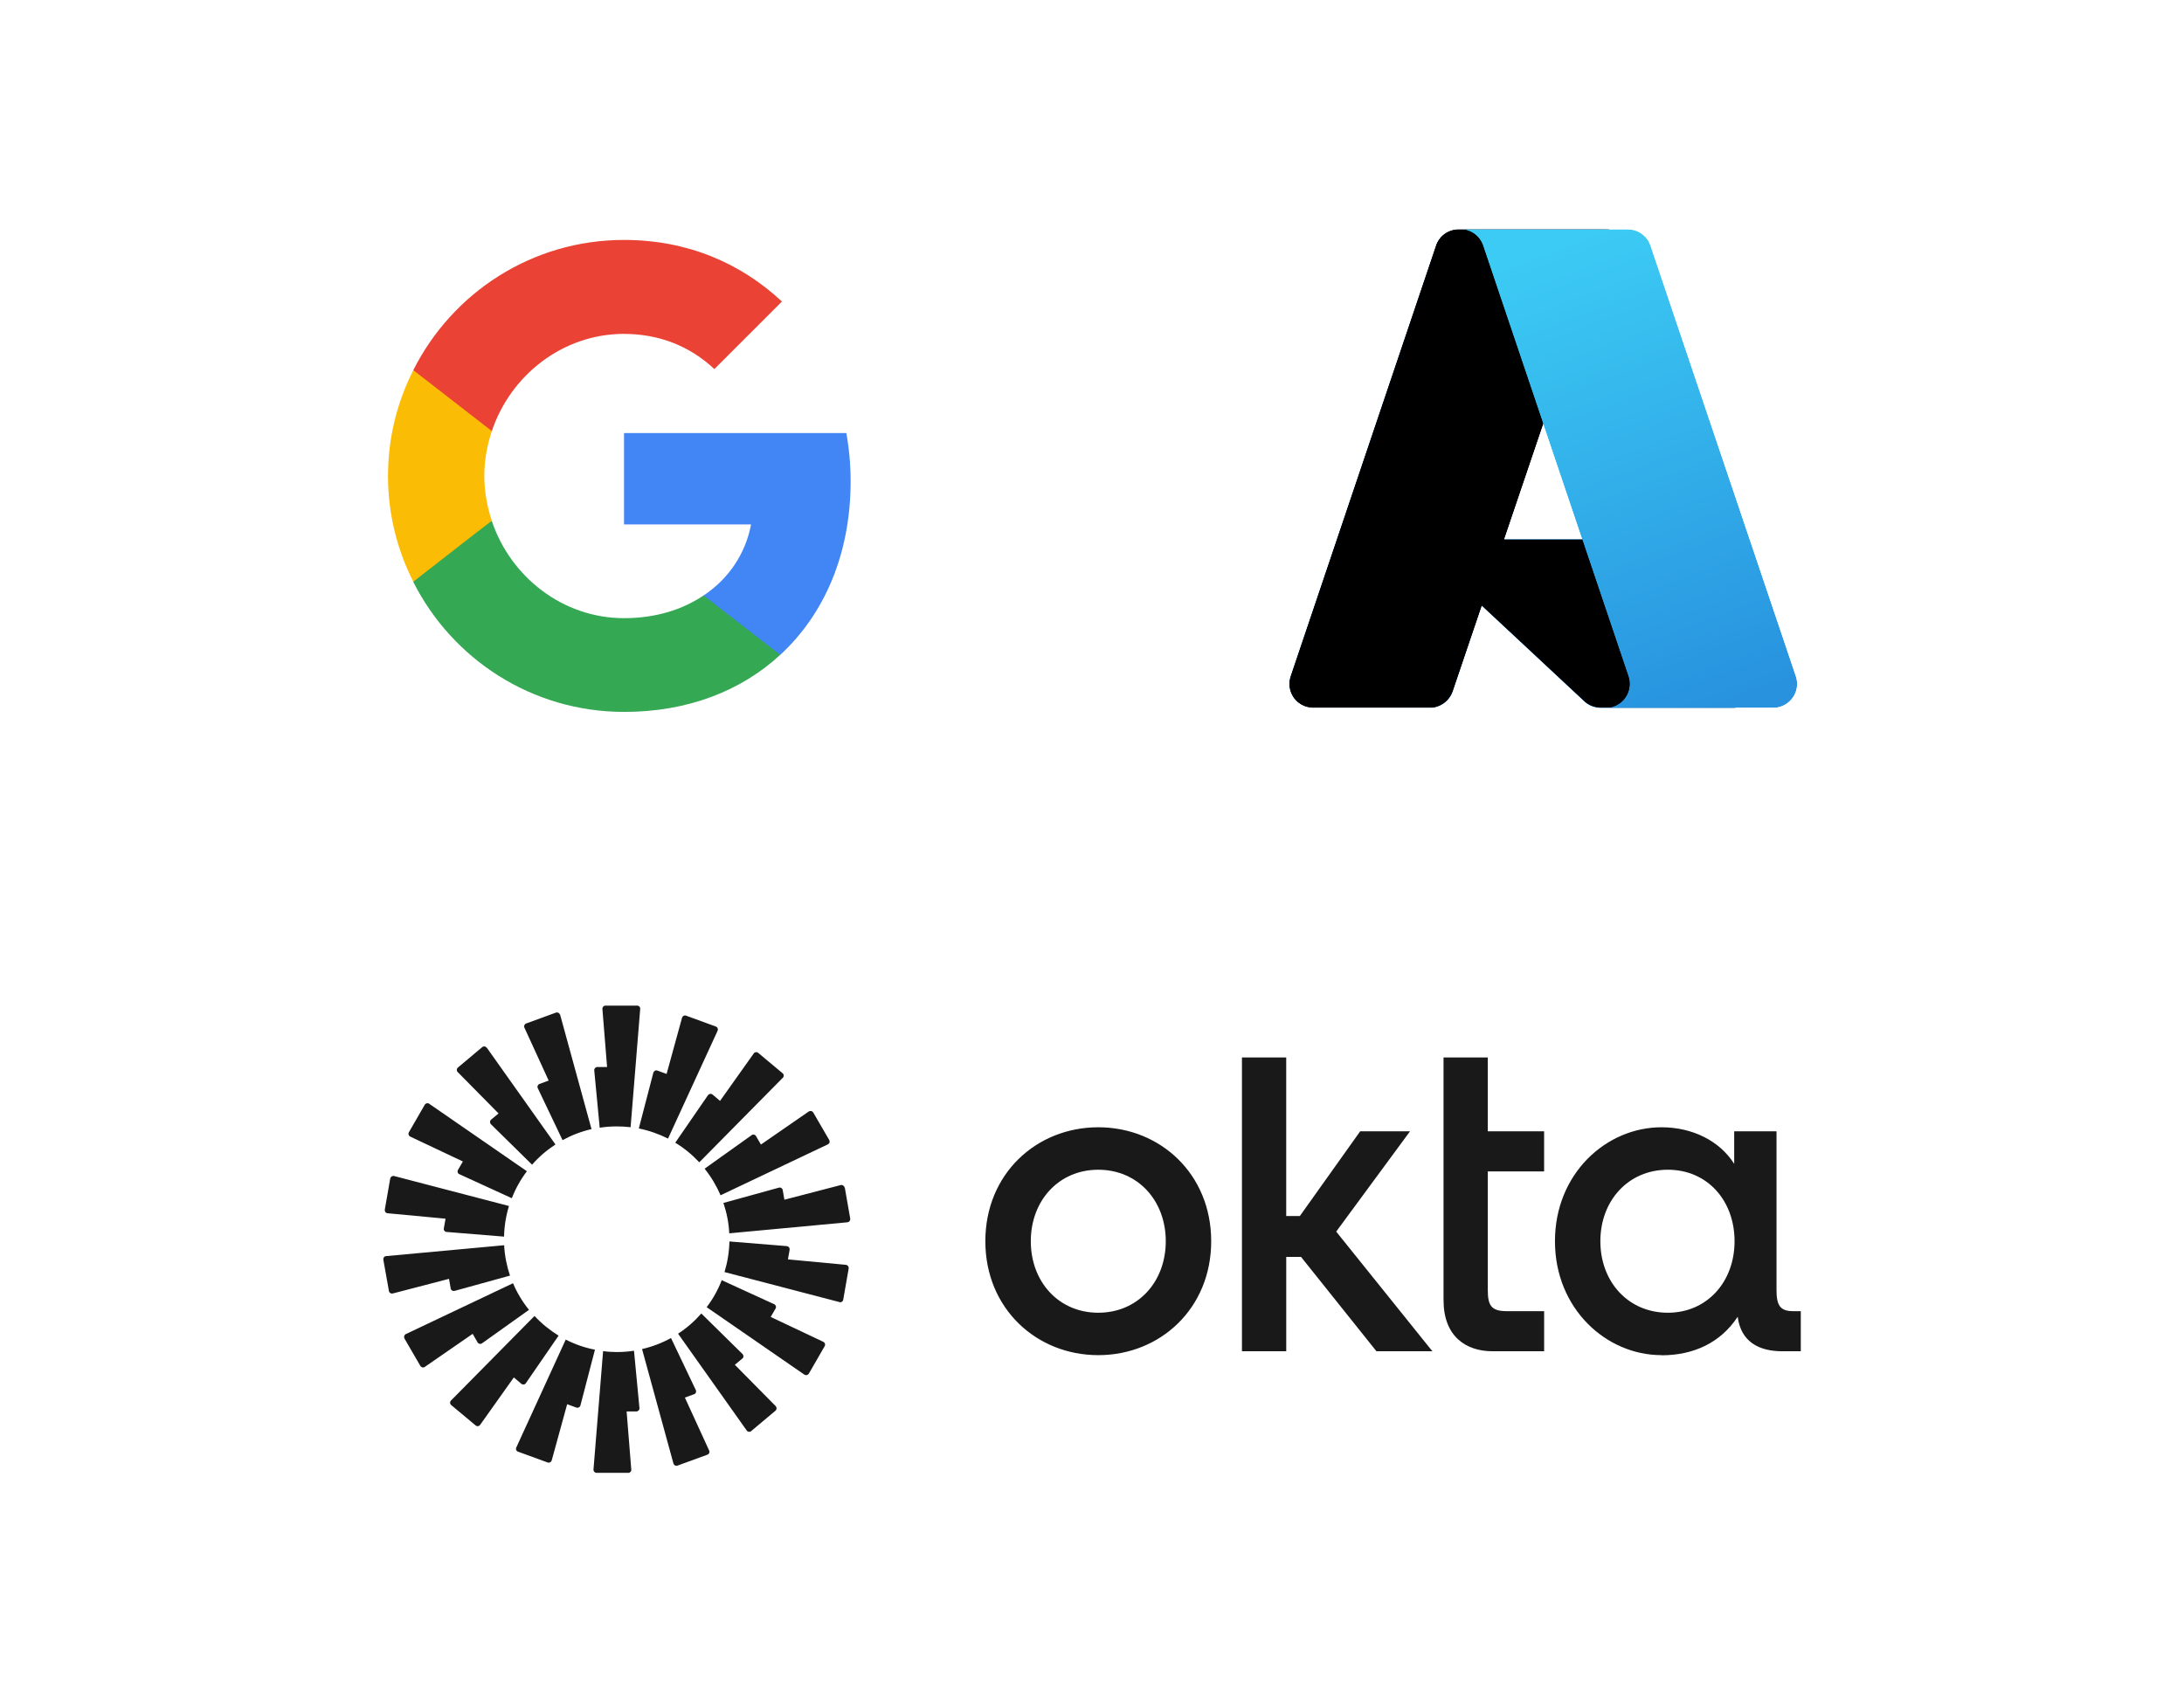
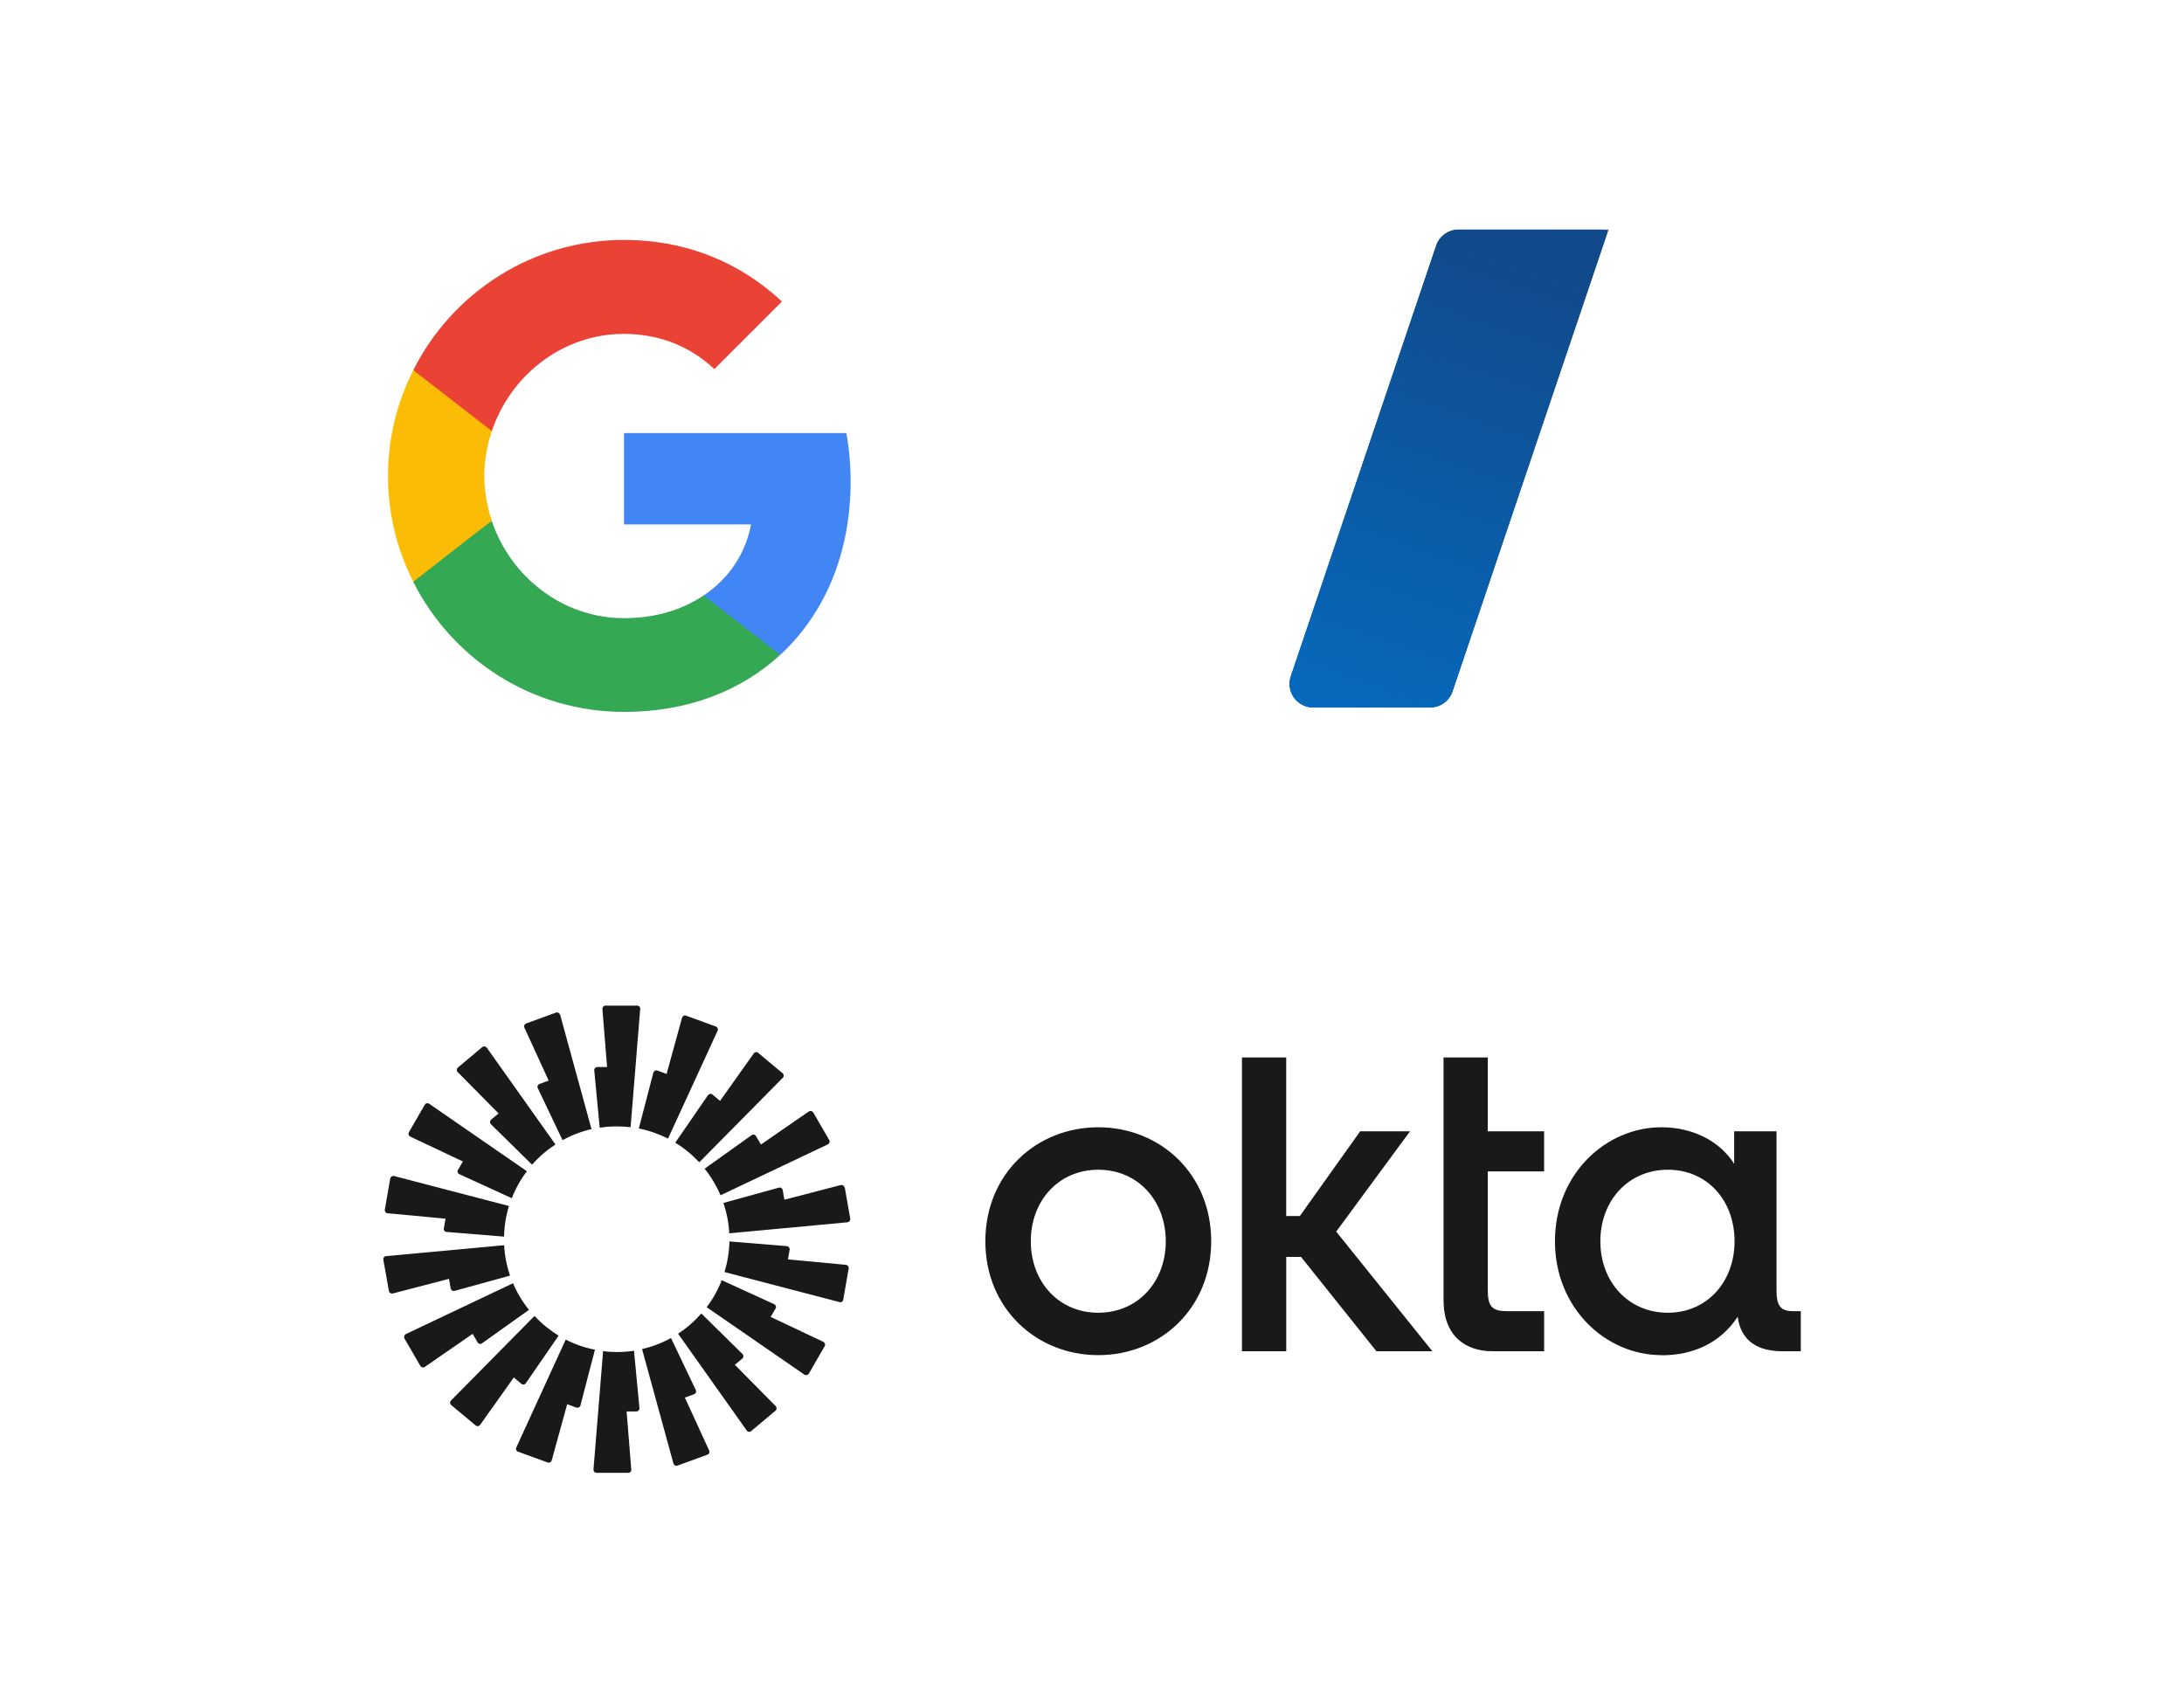
<svg xmlns="http://www.w3.org/2000/svg" xmlns:xlink="http://www.w3.org/1999/xlink" id="Layer_1" data-name="Layer 1" viewBox="0 0 900 700">
  <defs>
    <style>
      .cls-1 {
        clip-path: url(#clippath);
      }

      .cls-2 {
        fill: none;
      }

      .cls-2, .cls-3, .cls-4, .cls-5, .cls-6, .cls-7, .cls-8, .cls-9, .cls-10, .cls-11, .cls-12, .cls-13, .cls-14, .cls-15, .cls-16 {
        stroke-width: 0px;
      }

      .cls-17 {
        mask: url(#mask);
      }

      .cls-3 {
        fill: url(#linear-gradient);
      }

      .cls-18 {
        clip-path: url(#clippath-1);
      }

      .cls-19 {
        clip-path: url(#clippath-4);
      }

      .cls-20 {
        clip-path: url(#clippath-3);
      }

      .cls-21 {
        clip-path: url(#clippath-2);
      }

      .cls-22 {
        clip-path: url(#clippath-5);
      }

      .cls-4 {
        fill-rule: evenodd;
      }

      .cls-4, .cls-10 {
        fill: #191919;
      }

      .cls-5 {
        fill: url(#linear-gradient-4);
      }

      .cls-6 {
        fill: url(#linear-gradient-2);
      }

      .cls-7 {
        fill: url(#linear-gradient-3);
      }

      .cls-8 {
        fill: url(#linear-gradient-5);
      }

      .cls-9 {
        fill: url(#linear-gradient-6);
      }

      .cls-23 {
        mask: url(#mask-2);
      }

      .cls-24 {
        mask: url(#mask-1);
      }

      .cls-11 {
        fill: #34a853;
      }

      .cls-12 {
        fill: #4285f4;
      }

      .cls-13 {
        fill: #737373;
      }

      .cls-14 {
        fill: #fbbc05;
      }

      .cls-15 {
        fill: #ea4335;
      }

      .cls-16 {
        fill: #0078d4;
      }
    </style>
    <clipPath id="clippath">
      <rect class="cls-2" x="157.92" y="93" width="194.37" height="206.44" />
    </clipPath>
    <clipPath id="clippath-1">
      <rect class="cls-2" x="157.92" y="414.44" width="584.15" height="192.56" />
    </clipPath>
    <clipPath id="clippath-2">
      <path class="cls-2" d="m591.7,101.24l-59.9,177.47c-.34,1.02-.52,2.08-.52,3.15,0,5.45,4.42,9.86,9.86,9.86h48.2c4.24,0,8-2.7,9.35-6.72l64.29-190.49h-61.93c-4.24,0-8,2.7-9.36,6.72" />
    </clipPath>
    <linearGradient id="linear-gradient" x1="50.61" y1="650.54" x2="51.61" y2="650.54" gradientTransform="translate(10838.49 130690.1) rotate(180) scale(200.6)" gradientUnits="userSpaceOnUse">
      <stop offset="0" stop-color="#fff" />
      <stop offset="1" stop-color="#fff" />
    </linearGradient>
    <mask id="mask" x="471.39" y="54.52" width="251.49" height="277.2" maskUnits="userSpaceOnUse">
      <rect class="cls-3" x="482.62" y="99.13" width="229.02" height="187.98" transform="translate(222.75 696.81) rotate(-71.3)" />
    </mask>
    <linearGradient id="linear-gradient-2" x1="50.61" y1="650.54" x2="51.61" y2="650.54" gradientTransform="translate(10838.49 130690.1) rotate(180) scale(200.6)" gradientUnits="userSpaceOnUse">
      <stop offset="0" stop-color="#114a8b" />
      <stop offset="1" stop-color="#0669bc" />
    </linearGradient>
    <clipPath id="clippath-3">
-       <rect class="cls-2" x="530.19" y="93" width="211.88" height="200.51" />
-     </clipPath>
+       </clipPath>
    <clipPath id="clippath-4">
-       <path class="cls-2" d="m591.68,101.37l-59.8,177.18c-1.84,5.12.82,10.76,5.94,12.59,1.08.39,2.21.58,3.35.58h49.44c3.75-.67,6.85-3.3,8.11-6.9l11.93-35.15,42.6,39.73c1.79,1.48,4.02,2.29,6.34,2.31h55.4l-24.3-69.44-70.83.02,43.35-127.78h-62.19c-4.27,0-8.05,2.77-9.34,6.85" />
-     </clipPath>
+       </clipPath>
    <linearGradient id="linear-gradient-3" x1="43.41" y1="652.1" x2="44.41" y2="652.1" gradientTransform="translate(1322.95 10434.33) rotate(-180) scale(15.7)" gradientUnits="userSpaceOnUse">
      <stop offset="0" stop-color="#4d4d4d" />
      <stop offset=".07" stop-color="#333" />
      <stop offset=".32" stop-color="#1a1a1a" />
      <stop offset=".62" stop-color="#0d0d0d" />
      <stop offset="1" stop-color="#000" />
    </linearGradient>
    <mask id="mask-1" x="470.2" y="38.4" width="304.63" height="309.45" maskUnits="userSpaceOnUse">
      <rect class="cls-7" x="503.33" y="70.1" width="238.37" height="246.06" transform="translate(-29.06 209.58) rotate(-18.68)" />
    </mask>
    <linearGradient id="linear-gradient-4" x1="43.41" y1="652.1" x2="44.41" y2="652.1" gradientTransform="translate(1322.95 10434.33) rotate(-180) scale(15.7)" gradientUnits="userSpaceOnUse">
      <stop offset="0" stop-color="#000" />
      <stop offset=".07" stop-color="#000" />
      <stop offset=".32" stop-color="#000" />
      <stop offset=".62" stop-color="#000" />
      <stop offset="1" stop-color="#000" />
    </linearGradient>
    <clipPath id="clippath-5">
-       <path class="cls-2" d="m670.81,94.52h-69.02c4.23,0,7.99,2.7,9.34,6.71l59.9,177.48c1.74,5.16-1.03,10.76-6.19,12.5-1.02.34-2.08.52-3.15.52h69.02c5.45,0,9.86-4.42,9.86-9.86,0-1.07-.18-2.14-.52-3.15l-59.9-177.48c-1.35-4.01-5.11-6.71-9.34-6.71h0" />
+       <path class="cls-2" d="m670.81,94.52h-69.02c4.23,0,7.99,2.7,9.34,6.71l59.9,177.48c1.74,5.16-1.03,10.76-6.19,12.5-1.02.34-2.08.52-3.15.52c5.45,0,9.86-4.42,9.86-9.86,0-1.07-.18-2.14-.52-3.15l-59.9-177.48c-1.35-4.01-5.11-6.71-9.34-6.71h0" />
    </clipPath>
    <linearGradient id="linear-gradient-5" x1="50.99" y1="650.4" x2="51.99" y2="650.4" gradientTransform="translate(131340.63 -10147.25) rotate(90) scale(200.91)" xlink:href="#linear-gradient" />
    <mask id="mask-2" x="536.91" y="48.86" width="268.54" height="288.52" maskUnits="userSpaceOnUse">
      <rect class="cls-8" x="571.57" y="76.43" width="199.23" height="233.4" transform="translate(-25.06 248.18) rotate(-20.57)" />
    </mask>
    <linearGradient id="linear-gradient-6" x1="50.99" y1="650.4" x2="51.99" y2="650.4" gradientTransform="translate(131340.62 -10147.26) rotate(90) scale(200.91)" gradientUnits="userSpaceOnUse">
      <stop offset="0" stop-color="#3ccbf4" />
      <stop offset="1" stop-color="#2892df" />
    </linearGradient>
  </defs>
  <g class="cls-1">
    <path class="cls-13" d="m539.21,239.47c0,16.34-5.98,29.5-17.94,39.46-12.09,9.7-26.84,14.62-44.25,14.62-15.41,0-29.1-4.52-40.93-13.55-11.83-9.04-19.93-21.39-24.45-36.94l22.85-9.44c1.6,5.58,3.72,10.63,6.51,15.15,2.79,4.52,5.98,8.37,9.7,11.56,3.72,3.19,7.84,5.71,12.36,7.57,4.52,1.86,9.3,2.79,14.35,2.79,10.9,0,19.93-2.79,26.84-8.5,6.91-5.58,10.36-13.16,10.36-22.46,0-7.84-2.92-14.48-8.64-20.07-5.32-5.32-15.41-10.63-30.16-15.68-14.88-5.32-24.18-9.04-27.9-10.9-19.8-10.1-29.63-24.85-29.63-44.52,0-13.69,5.45-25.38,16.34-35.08,11.16-9.7,24.72-14.62,40.93-14.62,14.22,0,26.58,3.59,36.94,10.9,10.36,7.18,17.41,16.08,20.86,26.84l-22.19,9.17c-2.13-6.91-6.25-12.76-12.36-17.27-6.11-4.65-13.69-6.91-22.46-6.91-9.43,0-17.27,2.66-23.65,7.84-6.38,4.78-9.57,11.16-9.57,18.87,0,6.38,2.52,11.96,7.57,16.61,5.58,4.65,17.67,10.23,36.14,16.61,18.87,6.38,32.42,14.35,40.53,23.65,7.84,9.3,11.83,20.73,11.83,34.28Z" />
    <path class="cls-13" d="m671.96,289.3h-22.86v-17.67h-1.06c-3.59,6.25-9.3,11.43-16.74,15.68-7.57,4.12-15.41,6.25-23.52,6.25-15.68,0-27.64-4.52-36.01-13.42-8.37-8.9-12.62-21.66-12.62-38.14v-80.26h23.92v78.66c.53,20.86,11.03,31.23,31.49,31.23,9.57,0,17.54-3.85,23.92-11.56,6.38-7.71,9.57-17.01,9.57-27.77v-70.56h23.92v127.56Z" />
    <path class="cls-13" d="m721.65,161.74v127.56h-23.92v-127.56h23.92Zm4.92-43.98c0,4.65-1.59,8.64-4.92,11.96-3.32,3.32-7.31,4.92-11.96,4.92s-8.64-1.6-11.96-4.92c-3.32-3.32-4.92-7.31-4.92-11.96s1.59-8.64,4.92-11.96c3.32-3.32,7.31-4.92,11.96-4.92s8.64,1.59,11.96,4.92c3.32,3.32,4.92,7.31,4.92,11.96" />
    <path class="cls-13" d="m795.13,291.43c-10.36,0-19-3.19-25.91-9.57-6.91-6.38-10.36-15.41-10.5-26.84v-71.36h-22.46v-21.92h22.32v-39.07h23.92v39.07h31.23v21.92h-31.23v63.52c0,8.5,1.6,14.22,4.92,17.27,3.32,3.06,7.04,4.52,11.16,4.52,1.86,0,3.72-.27,5.58-.67,1.86-.4,3.45-1.06,5.05-1.73l7.57,21.39c-5.98,2.26-13.29,3.45-21.66,3.45Z" />
    <path class="cls-13" d="m846.43,210.11h73.22c-.66-8.9-4.25-16.21-10.76-22.06-6.51-5.85-15.28-8.77-26.18-8.77-9.04,0-16.74,2.79-23.25,8.37-6.64,5.71-10.9,13.15-13.02,22.46h0Zm38.27,83.32c-18.74,0-34.15-6.38-46.37-19.27-12.09-12.89-18.2-29.1-18.2-48.63s5.85-35.61,17.67-48.5,26.84-19.4,45.31-19.4,34.02,6.11,45.18,18.34,16.74,29.37,16.74,51.42l-.27,2.66h-100.19c.4,12.49,4.52,22.59,12.49,30.16,7.97,7.57,17.54,11.43,28.7,11.43,15.28,0,27.24-7.57,35.88-22.86l21.39,10.36c-5.71,10.76-13.69,19.13-23.79,25.25-10.23,5.98-21.79,9.04-34.55,9.04Z" />
    <path class="cls-12" d="m350.53,198.37c0-6.9-.62-13.53-1.77-19.89h-91.61v37.67h52.35c-2.3,12.11-9.2,22.37-19.54,29.27v24.49h31.57c18.39-16.98,29-41.91,29-71.54Z" />
    <path class="cls-11" d="m257.15,293.42c26.26,0,48.28-8.67,64.37-23.52l-31.57-24.49c-8.67,5.84-19.72,9.37-32.81,9.37-25.29,0-46.78-17.07-54.47-40.06h-32.36v25.11c16,31.74,48.81,53.58,86.83,53.58Z" />
    <path class="cls-14" d="m202.68,214.64c-1.94-5.84-3.1-12.03-3.1-18.48s1.15-12.64,3.1-18.48v-25.11h-32.36c-6.63,13.09-10.43,27.85-10.43,43.59s3.8,30.51,10.43,43.59l25.2-19.63,7.16-5.48Z" />
    <path class="cls-15" d="m257.15,137.62c14.32,0,27.06,4.95,37.23,14.5l27.85-27.85c-16.89-15.74-38.82-25.38-65.08-25.38-38.02,0-70.83,21.84-86.83,53.67l32.36,25.11c7.69-22.99,29.18-40.06,54.47-40.06Z" />
  </g>
  <g class="cls-18">
    <path class="cls-10" d="m452.59,541.05c-16.31,0-27.81-12.73-27.81-29.47s11.5-29.47,27.81-29.47,27.81,12.73,27.81,29.47-11.5,29.47-27.81,29.47m0-76.44c-25.51,0-46.54,19.2-46.54,46.96s21.07,46.96,46.54,46.96,46.53-19.2,46.53-46.96-21.07-46.96-46.53-46.96m59.21,92.32h18.24v-38.89h6.1l31.08,38.89h23.05l-39.64-49.32,30.43-41.35h-20.54l-24.87,34.93h-5.62v-65.36h-18.24v121.1Zm83.07-21.02c0,14.87,9.2,21.02,20.22,21.02h21.23v-16.53h-15.46c-6.42,0-7.76-2.46-7.76-8.77v-48.83h23.21v-16.53h-23.21v-30.44h-18.24v100.08Zm89.81,22.68c13.16,0,24.34-5.13,31.4-15.89,1.34,10.43,8.88,14.23,18.4,14.23h7.6v-16.53h-3.26c-5.4,0-6.74-2.62-6.74-8.77v-65.36h-17.44v13.42c-5.94-9.41-17.12-15.08-29.95-15.08-22.89,0-43.91,19.2-43.91,46.96s21.07,46.96,43.91,46.96v.05Zm2.62-17.54c-16.31,0-27.81-12.73-27.81-29.47s11.5-29.47,27.81-29.47,27.49,12.73,27.49,29.47-11.34,29.47-27.49,29.47" />
    <path class="cls-4" d="m279.18,604.06c-.69.27-1.44-.16-1.66-.86l-12.94-47.18c4.22-.96,8.24-2.51,11.93-4.55l10.22,21.45c.32.7,0,1.5-.7,1.71l-3.8,1.39,10,21.82c.32.7,0,1.44-.7,1.71l-12.3,4.49h-.05Zm.27-54.34l28.29,39.9c.43.59,1.28.7,1.82.21l10-8.4c.59-.48.59-1.34.11-1.87l-16.85-17.06,3.1-2.57c.59-.48.59-1.34.05-1.87l-16.96-16.69c-2.83,3.21-6.04,6.04-9.63,8.34h.05Zm53.86,16.42c-.37.64-1.23.8-1.82.43l-40.28-27.81c2.57-3.37,4.65-7.11,6.21-11.12l21.61,9.89c.69.32.96,1.12.59,1.77l-2.03,3.48,21.72,10.27c.64.32.91,1.12.54,1.76l-6.53,11.34Zm12.62-29.42c.7.16,1.44-.27,1.55-1.02l2.25-12.89c.11-.75-.37-1.39-1.12-1.5l-23.91-2.25.7-3.96c.11-.75-.38-1.39-1.12-1.5l-23.69-1.93c-.11,4.39-.8,8.61-2.03,12.62l47.34,12.36.05.05Zm2.19-47.34l2.25,12.89c.11.75-.37,1.39-1.12,1.5l-48.73,4.55c-.21-4.39-1.07-8.56-2.41-12.52l22.89-6.31c.7-.21,1.44.27,1.55,1.02l.69,3.96,23.21-6.04c.7-.16,1.44.27,1.55,1.02l.11-.05Zm-6.95-17.76c.7-.32.91-1.12.54-1.76l-6.58-11.34c-.38-.64-1.23-.8-1.82-.43l-19.74,13.64-2.03-3.48c-.37-.64-1.23-.86-1.82-.37l-19.36,13.8c2.67,3.32,4.87,7.01,6.58,10.96l44.18-20.97.05-.05Zm-18.61-27.39l-34.39,34.82c-2.89-3.1-6.2-5.83-9.9-8.08l13.48-19.58c.43-.59,1.28-.75,1.87-.27l3.1,2.62,13.91-19.58c.43-.59,1.28-.7,1.82-.21l10.06,8.4c.59.48.59,1.34.11,1.87h-.05Zm-26.85-19.42c.32-.7,0-1.44-.69-1.71l-12.3-4.49c-.7-.27-1.45.16-1.66.86l-6.36,23.16-3.8-1.39c-.7-.27-1.44.16-1.66.86l-5.99,23c4.28.86,8.29,2.3,12.04,4.17l20.43-44.45Zm-47.18,132.06l-3.96,48.78c-.05.75.53,1.39,1.23,1.39h13.11c.75,0,1.34-.64,1.23-1.39l-1.92-23.91h4.01c.75,0,1.34-.64,1.28-1.39l-2.25-23.64c-2.3.37-4.65.54-7.06.54-1.93,0-3.8-.11-5.67-.38m-35.09,41.45c-.69-.27-1.02-1.07-.69-1.71l20.38-44.5c3.75,1.93,7.81,3.37,12.04,4.17l-5.99,23c-.16.69-.96,1.12-1.66.86l-3.8-1.39-6.37,23.16c-.21.7-.96,1.12-1.66.86l-12.3-4.49.05.05Zm6.79-55.9l-34.39,34.82c-.54.54-.48,1.39.11,1.87l10.06,8.4c.59.48,1.39.38,1.82-.21l13.91-19.58,3.1,2.62c.59.48,1.44.38,1.87-.27l13.48-19.58c-3.64-2.25-7.01-4.97-9.89-8.08h-.05Zm-53.54,9.2c-.37-.64-.11-1.44.54-1.76l44.18-20.97c1.66,3.96,3.9,7.65,6.58,10.97l-19.36,13.8c-.59.43-1.44.27-1.82-.38l-2.03-3.53-19.74,13.64c-.59.43-1.44.21-1.82-.43l-6.58-11.34h.05Zm-7.6-33.91c-.75.05-1.23.75-1.12,1.5l2.3,12.89c.11.75.86,1.18,1.55,1.02l23.21-6.04.69,3.96c.11.75.86,1.18,1.55,1.02l22.89-6.31c-1.34-3.96-2.19-8.18-2.41-12.52l-48.73,4.49h.05Zm1.76-31.99c.11-.75.86-1.18,1.55-1.02l47.34,12.36c-1.23,4.01-1.93,8.24-2.03,12.62l-23.69-1.93c-.75-.05-1.28-.75-1.12-1.5l.7-3.96-23.91-2.25c-.75-.05-1.23-.75-1.12-1.5l2.25-12.89.05.05Zm15.99-30.81c-.59-.43-1.44-.21-1.82.43l-6.53,11.34c-.38.64-.11,1.44.54,1.76l21.72,10.27-2.03,3.48c-.38.64-.11,1.5.59,1.76l21.61,9.9c1.55-4.01,3.64-7.76,6.21-11.12l-40.28-27.82Zm23.75-23.11l28.3,39.9c-3.58,2.35-6.85,5.13-9.63,8.34l-16.96-16.69c-.53-.54-.48-1.39.05-1.87l3.1-2.57-16.85-17.06c-.53-.54-.48-1.39.11-1.87l10-8.4c.59-.48,1.39-.37,1.82.21h.05Zm30.17-13.59c-.21-.69-.96-1.12-1.66-.86l-12.3,4.49c-.7.27-1.02,1.07-.7,1.71l10,21.82-3.8,1.39c-.7.27-1.02,1.07-.7,1.71l10.22,21.45c3.69-2.03,7.7-3.58,11.93-4.55l-12.94-47.18h-.05Zm33.06-2.41l-3.96,48.78c-1.87-.21-3.74-.32-5.67-.32-2.41,0-4.76.16-7.06.54l-2.25-23.64c-.05-.75.53-1.39,1.28-1.39h4.01l-1.93-23.91c-.05-.75.54-1.39,1.23-1.39h13.1c.75,0,1.34.64,1.23,1.39v-.05Z" />
  </g>
  <g>
    <g class="cls-21">
      <g class="cls-17">
        <rect class="cls-6" x="482.62" y="99.13" width="229.02" height="187.98" transform="translate(222.75 696.81) rotate(-71.3)" />
      </g>
    </g>
    <g class="cls-20">
      <path class="cls-16" d="m691.05,222.29h-98.21c-2.51,0-4.55,2.03-4.55,4.54,0,1.26.52,2.47,1.45,3.33l63.11,58.9c1.84,1.71,4.26,2.67,6.77,2.67h55.61l-24.17-69.44Z" />
    </g>
    <g class="cls-19">
      <g class="cls-24">
-         <rect class="cls-5" x="503.33" y="70.1" width="238.37" height="246.06" transform="translate(-29.06 209.58) rotate(-18.68)" />
-       </g>
+         </g>
    </g>
    <g class="cls-22">
      <g class="cls-23">
        <rect class="cls-9" x="571.57" y="76.43" width="199.23" height="233.4" transform="translate(-25.06 248.18) rotate(-20.57)" />
      </g>
    </g>
  </g>
</svg>